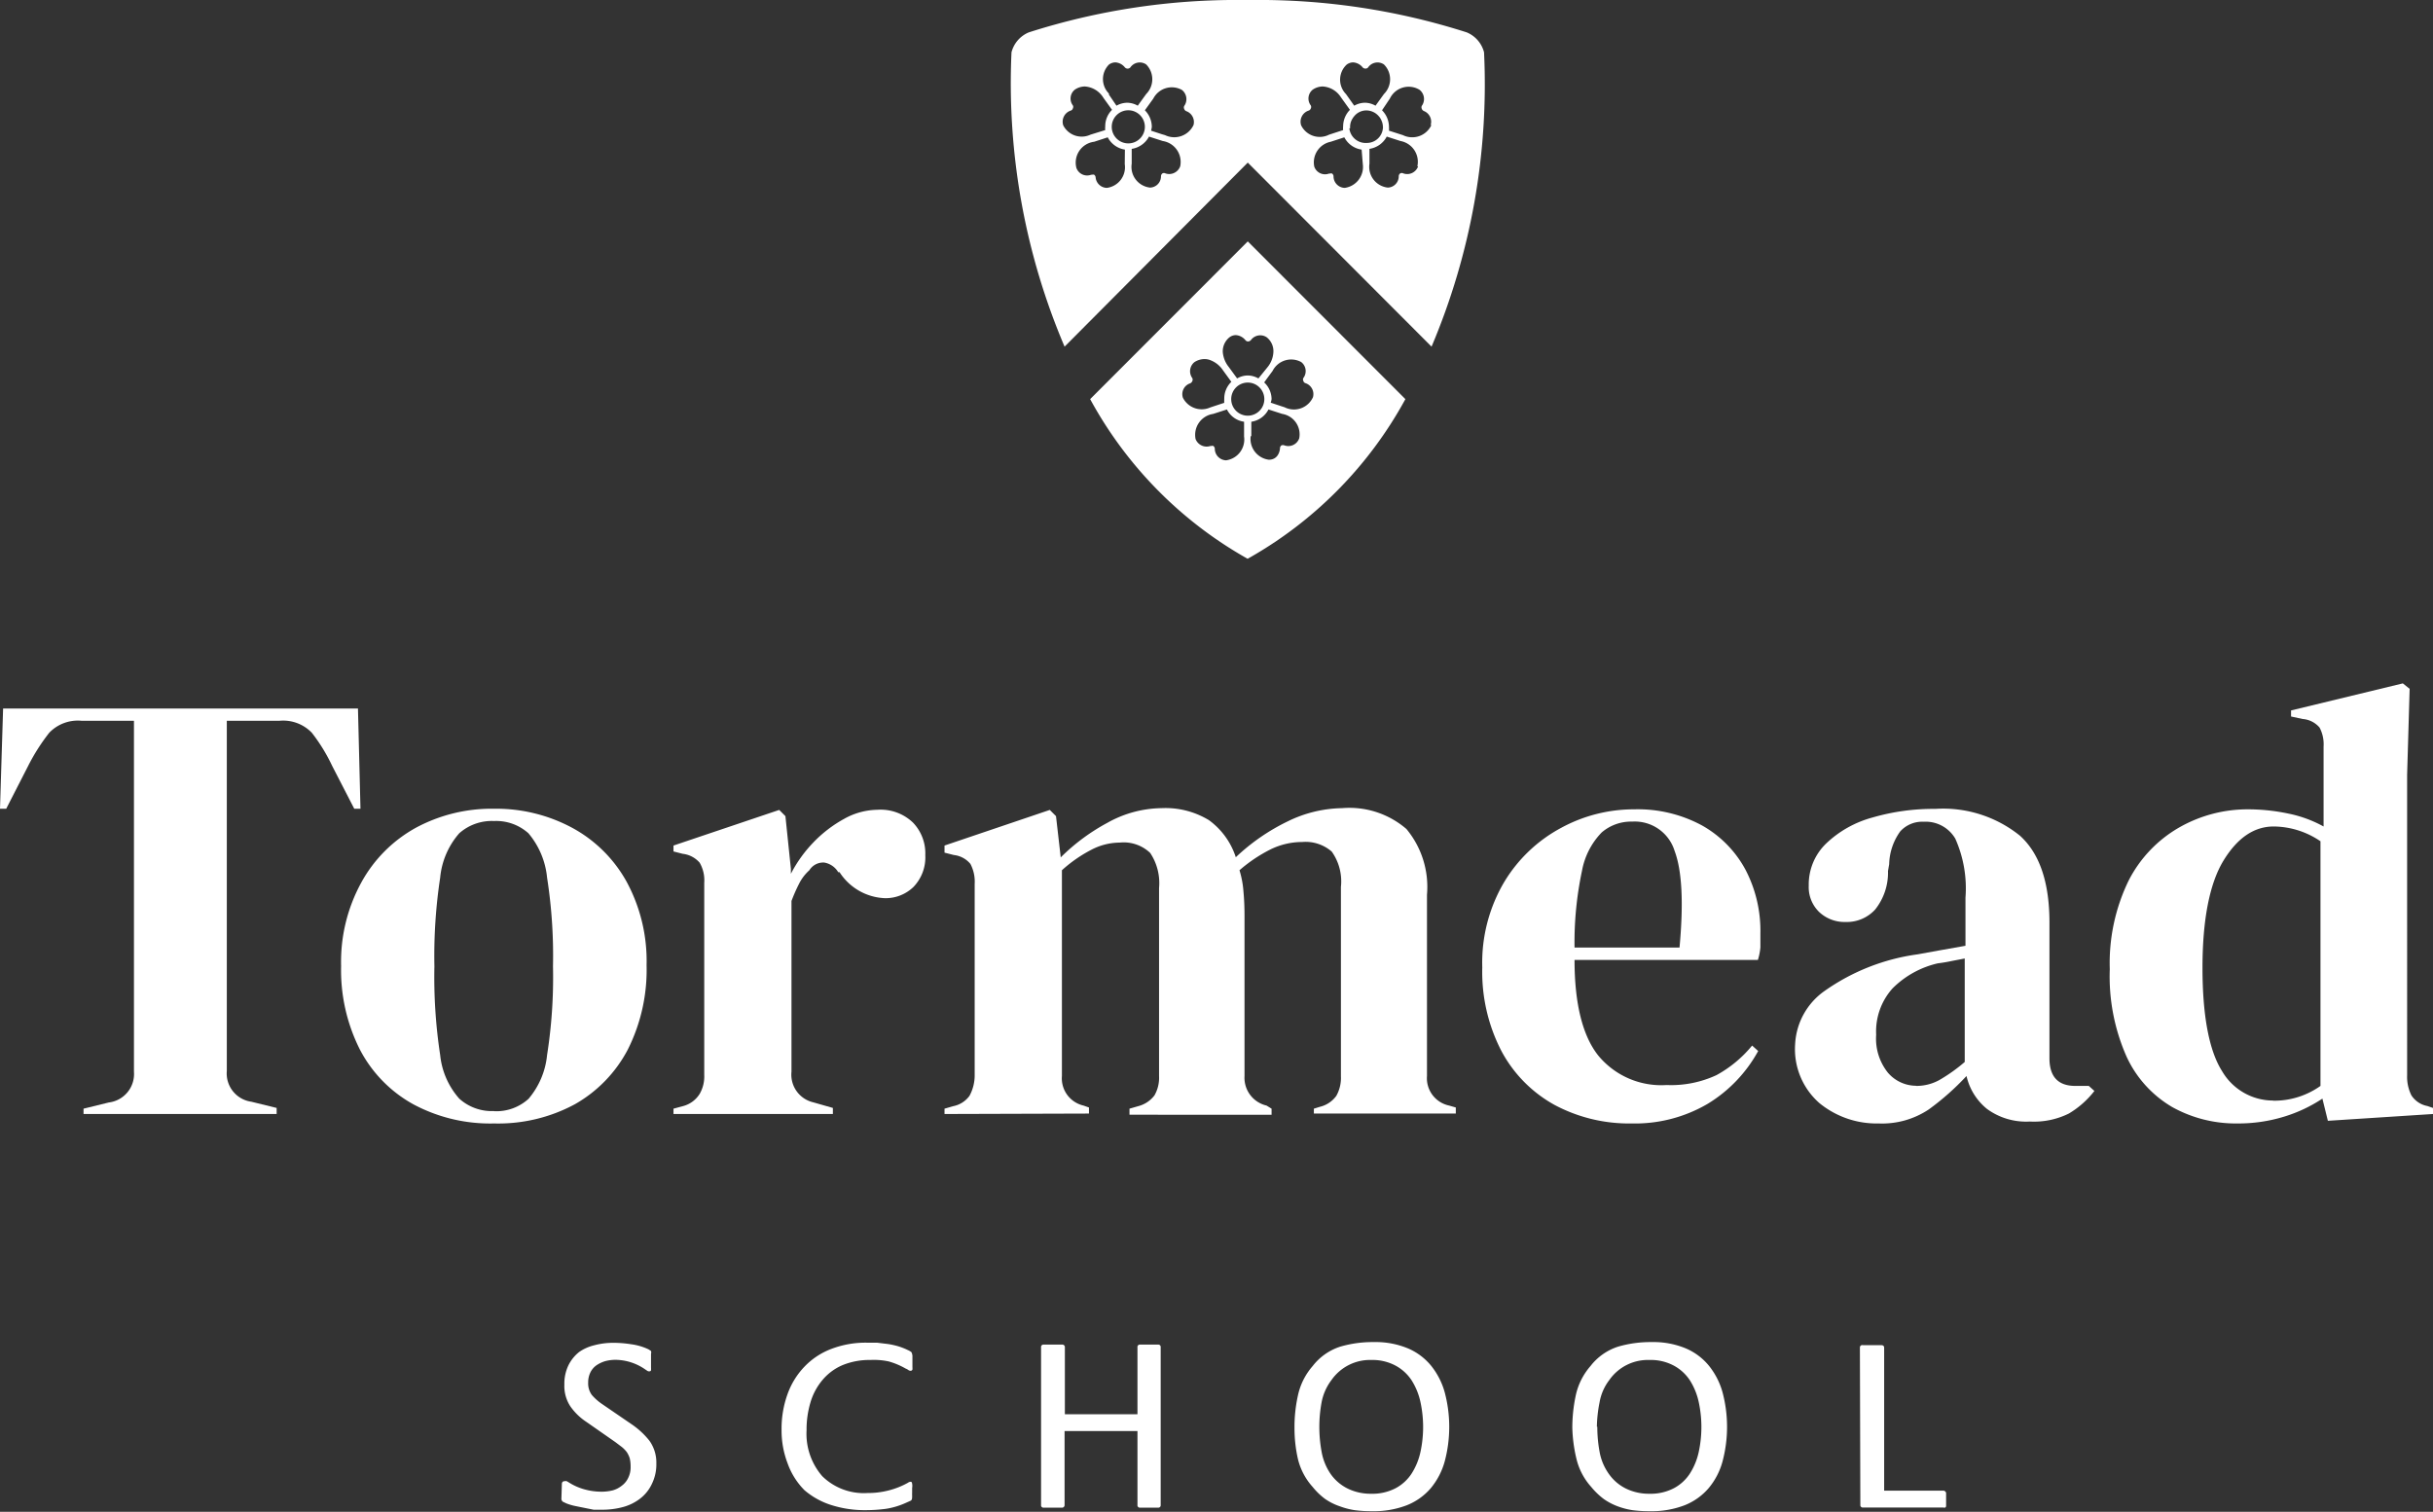
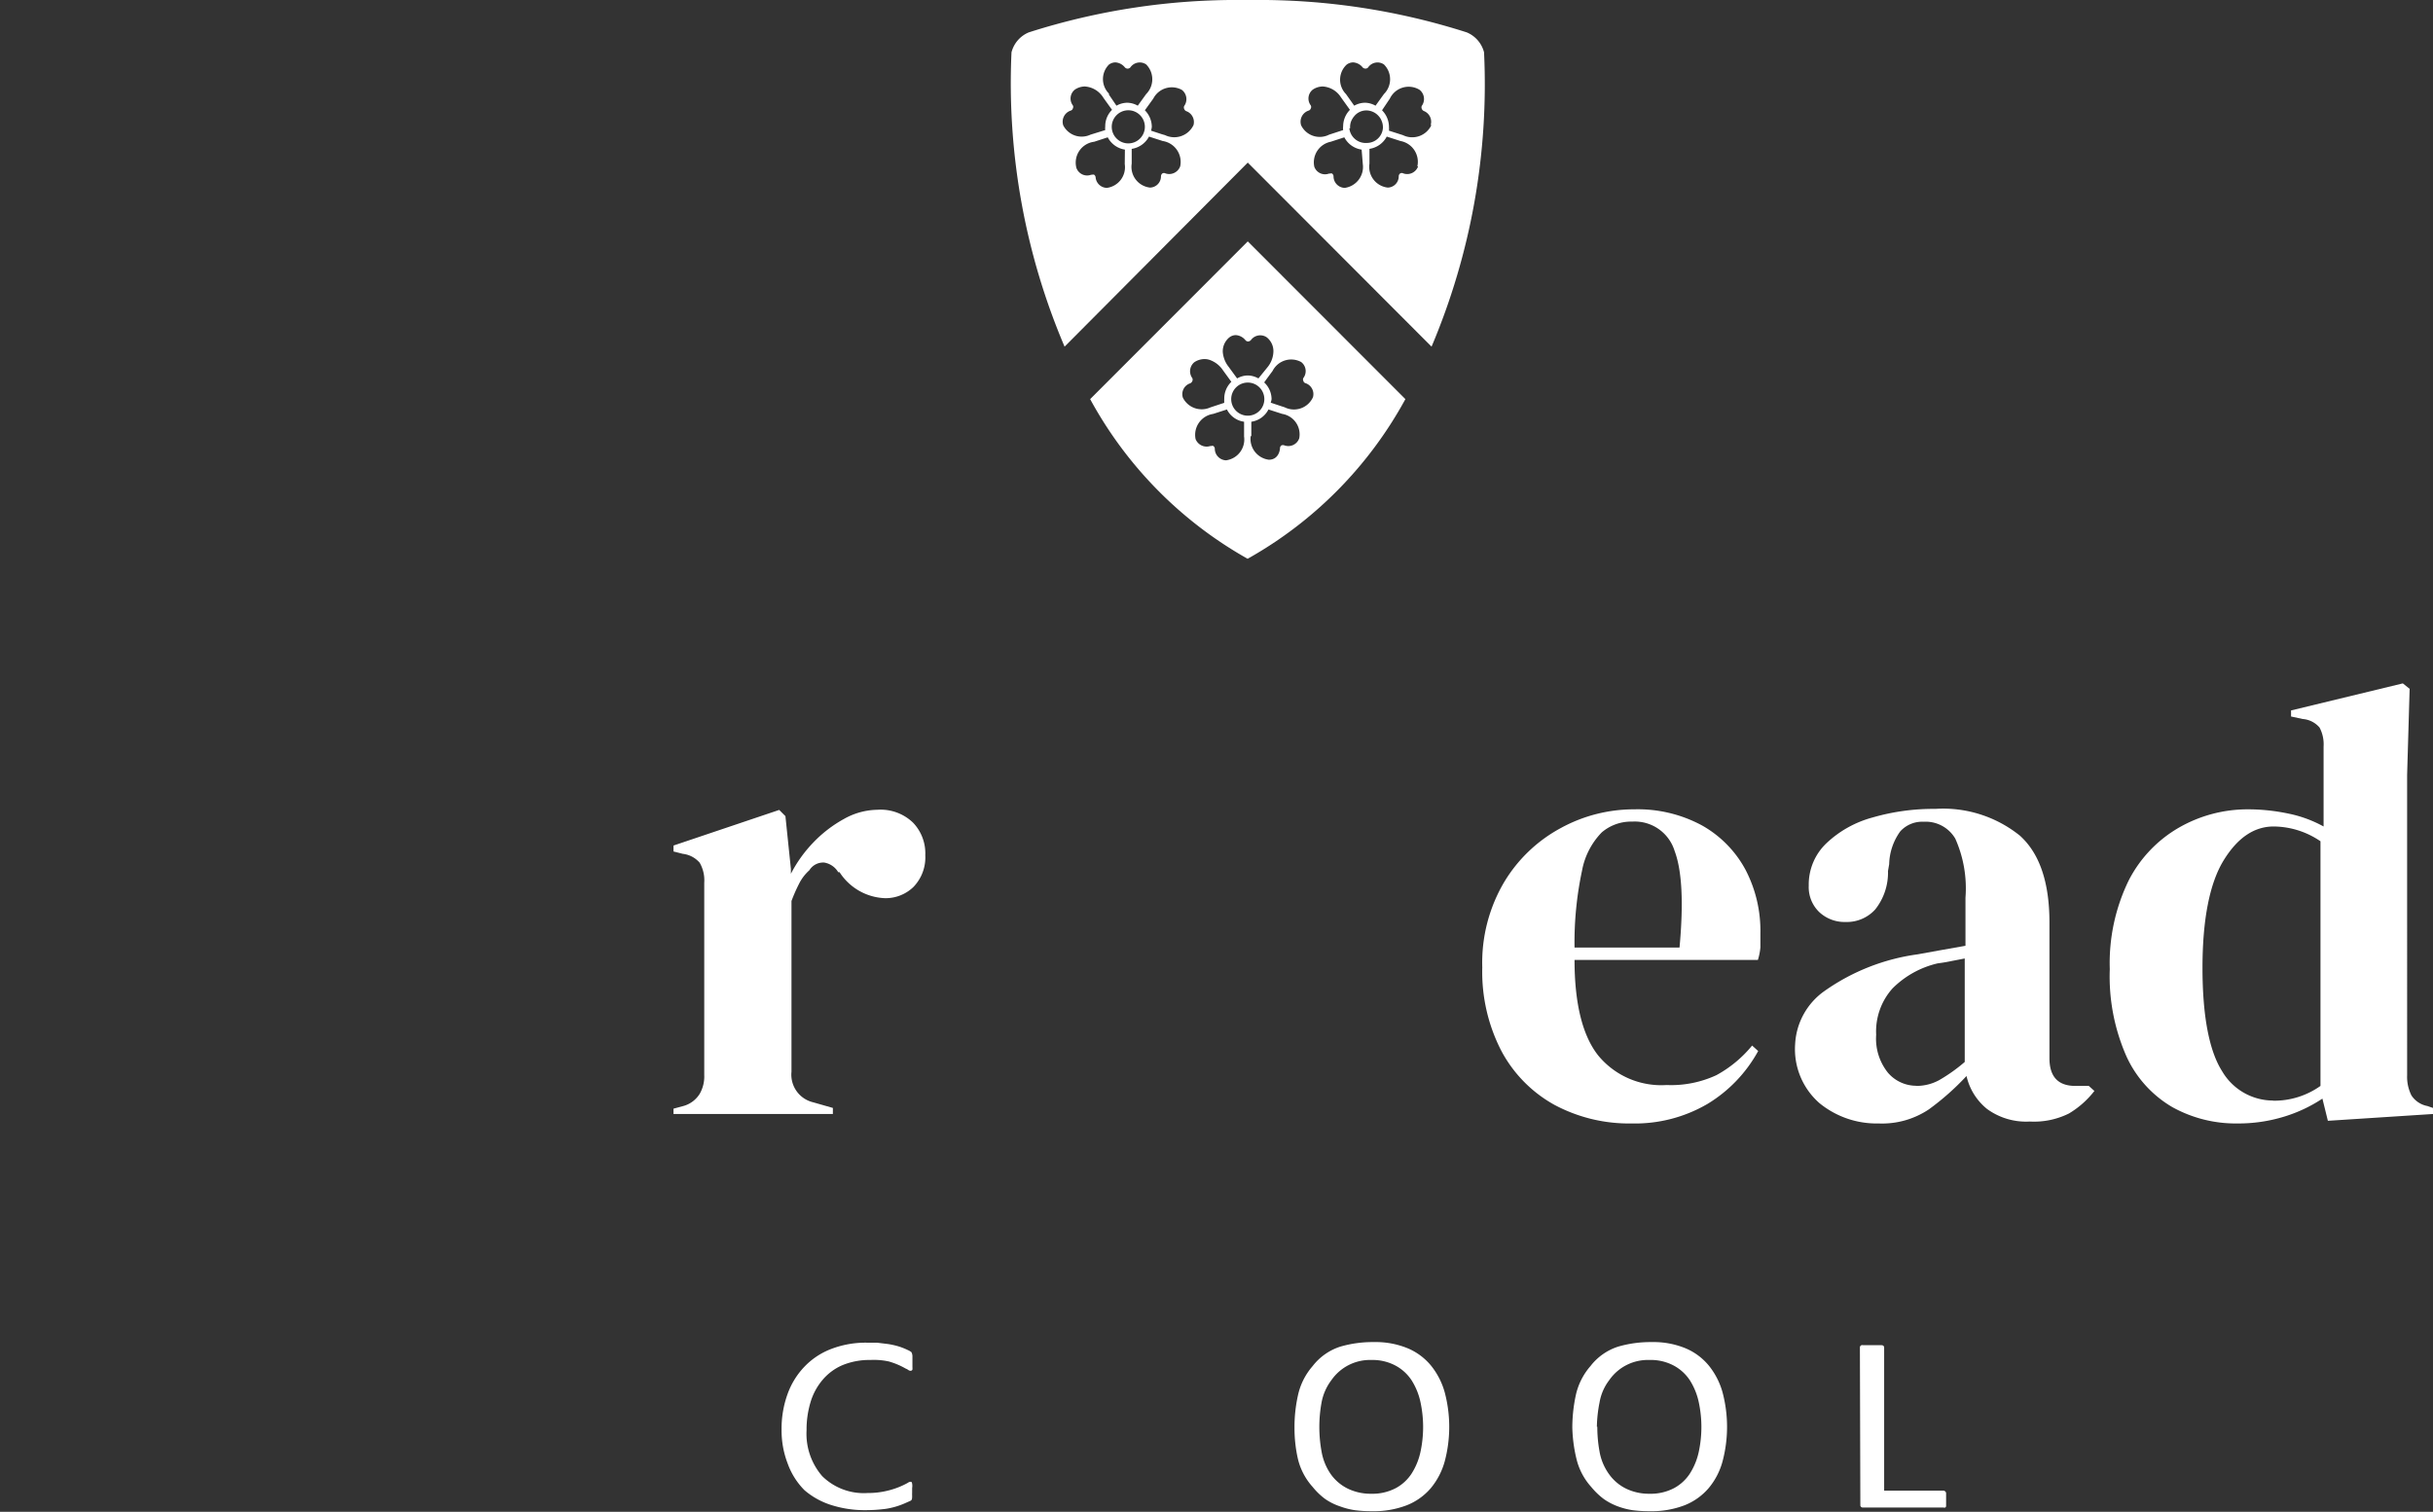
<svg xmlns="http://www.w3.org/2000/svg" viewBox="0 0 164.55 102.27">
  <rect x="0" y="0" width="164.55" height="102.27" fill="#333333" stroke="none" />
  <defs>
    <style>.cls-1{fill:#fff;}</style>
  </defs>
  <title>logo</title>
  <g id="Layer_2" data-name="Layer 2">
    <g id="Layer_1-2" data-name="Layer 1">
-       <path class="cls-1" d="M38,100.4c0-.13.06-.2.19-.2a.24.24,0,0,1,.14,0l.12.07a3.85,3.85,0,0,0,1.07.48,4.27,4.27,0,0,0,1.16.16,3.1,3.1,0,0,0,.76-.09,1.74,1.74,0,0,0,.62-.32,1.38,1.38,0,0,0,.43-.53,1.6,1.6,0,0,0,.16-.75,2.37,2.37,0,0,0-.06-.57,1.63,1.63,0,0,0-.2-.42,2.1,2.1,0,0,0-.33-.34l-.45-.34-1.95-1.36a4,4,0,0,1-1.09-1.06,2.5,2.5,0,0,1-.4-1.47,2.86,2.86,0,0,1,.27-1.29,2.63,2.63,0,0,1,.73-.91A3.05,3.05,0,0,1,40.21,91a4.93,4.93,0,0,1,1.3-.16,7.65,7.65,0,0,1,1.2.1,3.9,3.9,0,0,1,1.15.34l.17.11a.38.38,0,0,1,0,.2v.93a1,1,0,0,1,0,.17s0,.08-.13.08a.24.24,0,0,1-.14-.05l-.12-.08a3.58,3.58,0,0,0-2-.65,2.76,2.76,0,0,0-.71.09,2.15,2.15,0,0,0-.59.28,1.28,1.28,0,0,0-.41.48,1.52,1.52,0,0,0-.15.69,1.31,1.31,0,0,0,.25.84,3.53,3.53,0,0,0,.66.59l2,1.37a5.41,5.41,0,0,1,1.23,1.13A2.53,2.53,0,0,1,44.39,99a3,3,0,0,1-.3,1.38,2.69,2.69,0,0,1-.8,1,3.31,3.31,0,0,1-1.16.57,5.35,5.35,0,0,1-1.39.18l-.59,0L39.5,102l-.64-.13a3.71,3.71,0,0,1-.56-.17l-.23-.11a.25.25,0,0,1-.1-.23Z" />
      <path class="cls-1" d="M52.86,96.7a6.85,6.85,0,0,1,.41-2.41,5.22,5.22,0,0,1,1.15-1.85,4.93,4.93,0,0,1,1.81-1.19,6.5,6.5,0,0,1,2.4-.42l.68,0,.74.09a5.4,5.4,0,0,1,.72.16,4.59,4.59,0,0,1,.63.25,1.07,1.07,0,0,1,.24.14s.07.13.07.27v.74a1,1,0,0,1,0,.17.13.13,0,0,1-.13.08.27.27,0,0,1-.16-.06.7.7,0,0,0-.17-.09,5,5,0,0,0-1.14-.48A4.74,4.74,0,0,0,58.87,92a4.79,4.79,0,0,0-1.89.35,3.62,3.62,0,0,0-1.35,1,4.17,4.17,0,0,0-.81,1.5,6.42,6.42,0,0,0-.27,1.9,4.38,4.38,0,0,0,1.06,3.11A4,4,0,0,0,58.67,101a5.55,5.55,0,0,0,1.41-.17,5.34,5.34,0,0,0,1.32-.52.34.34,0,0,1,.18-.07c.05,0,.09,0,.11.13a.85.85,0,0,1,0,.29c0,.11,0,.21,0,.32a1.92,1.92,0,0,0,0,.2c0,.19,0,.3-.12.35l-.36.16a5.13,5.13,0,0,1-1.3.38,10.47,10.47,0,0,1-1.36.09,7.47,7.47,0,0,1-2.34-.35,5.16,5.16,0,0,1-1.8-1A4.89,4.89,0,0,1,53.27,99,6.21,6.21,0,0,1,52.86,96.7Z" />
-       <path class="cls-1" d="M70.41,91.14a.16.16,0,0,1,.18-.18h1.24a.17.17,0,0,1,.19.18v4.53h4.91V91.14a.16.16,0,0,1,.18-.18h1.21a.16.16,0,0,1,.18.18v10.67a.16.16,0,0,1-.18.18H77.11a.16.16,0,0,1-.18-.18v-5H72v5a.17.17,0,0,1-.19.18H70.59a.16.16,0,0,1-.18-.18Z" />
      <path class="cls-1" d="M87.55,96.58a9.81,9.81,0,0,1,.23-2.17,4.45,4.45,0,0,1,1-2,3.85,3.85,0,0,1,1.86-1.31,7.79,7.79,0,0,1,2.27-.31,5.69,5.69,0,0,1,2.3.42,4.09,4.09,0,0,1,1.58,1.18,5,5,0,0,1,.92,1.8,9.09,9.09,0,0,1,0,4.67,4.87,4.87,0,0,1-.94,1.81,4.14,4.14,0,0,1-1.63,1.16,6.23,6.23,0,0,1-2.36.4,8.51,8.51,0,0,1-1.16-.07,5,5,0,0,1-1-.26,3.93,3.93,0,0,1-1-.5,4.57,4.57,0,0,1-.84-.81,4.34,4.34,0,0,1-1-1.9A9.39,9.39,0,0,1,87.55,96.58Zm1.68-.06a9.26,9.26,0,0,0,.15,1.67A3.84,3.84,0,0,0,90,99.72a3.06,3.06,0,0,0,1.19,1,3.54,3.54,0,0,0,1.54.33,3.41,3.41,0,0,0,1.67-.38,2.94,2.94,0,0,0,1.08-1,4.47,4.47,0,0,0,.59-1.45,8,8,0,0,0,0-3.37,4.52,4.52,0,0,0-.59-1.46,3,3,0,0,0-1.08-1A3.3,3.3,0,0,0,92.76,92a3.18,3.18,0,0,0-2.71,1.36,3.57,3.57,0,0,0-.67,1.52A9.15,9.15,0,0,0,89.23,96.52Z" />
      <path class="cls-1" d="M106.34,96.58a10.45,10.45,0,0,1,.23-2.17,4.45,4.45,0,0,1,1-2,3.85,3.85,0,0,1,1.86-1.31,7.81,7.81,0,0,1,2.28-.31,5.68,5.68,0,0,1,2.29.42,4.09,4.09,0,0,1,1.58,1.18,5,5,0,0,1,.92,1.8,9.09,9.09,0,0,1,0,4.67,4.73,4.73,0,0,1-.94,1.81,4.14,4.14,0,0,1-1.63,1.16,6.23,6.23,0,0,1-2.36.4,8.51,8.51,0,0,1-1.16-.07,5,5,0,0,1-1-.26,4.12,4.12,0,0,1-.95-.5,4.9,4.9,0,0,1-.84-.81,4.34,4.34,0,0,1-1-1.9A10,10,0,0,1,106.34,96.58Zm1.69-.06a9.26,9.26,0,0,0,.15,1.67,3.68,3.68,0,0,0,.64,1.53,3.06,3.06,0,0,0,1.19,1,3.54,3.54,0,0,0,1.54.33,3.41,3.41,0,0,0,1.67-.38,2.94,2.94,0,0,0,1.08-1,4.47,4.47,0,0,0,.59-1.45,8,8,0,0,0,0-3.37,4.52,4.52,0,0,0-.59-1.46,3,3,0,0,0-1.08-1,3.3,3.3,0,0,0-1.67-.39,3.18,3.18,0,0,0-2.71,1.36,3.44,3.44,0,0,0-.66,1.52A9.15,9.15,0,0,0,108,96.52Z" />
      <path class="cls-1" d="M125.79,91.14A.16.16,0,0,1,126,91h1.24c.13,0,.19.06.19.18v9.66h4a.2.2,0,0,1,.14.06.17.17,0,0,1,.05.14v.81a.15.15,0,0,1-.05.13.24.24,0,0,1-.14,0H126a.16.16,0,0,1-.18-.18Z" />
-       <path class="cls-1" d="M5.65,75.36V75l1.71-.42a1.94,1.94,0,0,0,1.7-2.08V48.76H5.53a2.68,2.68,0,0,0-2.2.81A13.38,13.38,0,0,0,1.91,51.8L.42,54.71H0l.21-6.78h24l.17,6.78h-.42l-1.5-2.91a11.79,11.79,0,0,0-1.37-2.23,2.69,2.69,0,0,0-2.2-.81H15.34V72.45A1.93,1.93,0,0,0,17,74.53l1.71.42v.41Z" />
-       <path class="cls-1" d="M33.42,76a11,11,0,0,1-5.49-1.31A8.94,8.94,0,0,1,24.34,71a11.92,11.92,0,0,1-1.27-5.65,11.16,11.16,0,0,1,1.35-5.62A9.34,9.34,0,0,1,28.12,56a10.8,10.8,0,0,1,5.3-1.29A10.85,10.85,0,0,1,38.7,56a9.22,9.22,0,0,1,3.67,3.63,11.26,11.26,0,0,1,1.36,5.66A12,12,0,0,1,42.46,71a9.11,9.11,0,0,1-3.58,3.7A10.9,10.9,0,0,1,33.42,76Zm0-.83a3.23,3.23,0,0,0,2.33-.84A5.38,5.38,0,0,0,37,71.37a33.81,33.81,0,0,0,.4-6,34.22,34.22,0,0,0-.4-6,5.46,5.46,0,0,0-1.26-3,3.27,3.27,0,0,0-2.33-.83,3.32,3.32,0,0,0-2.35.83,5.31,5.31,0,0,0-1.29,3,35.42,35.42,0,0,0-.39,6,35,35,0,0,0,.39,6,5.24,5.24,0,0,0,1.29,2.95A3.28,3.28,0,0,0,33.42,75.16Z" />
      <path class="cls-1" d="M45.55,75.36V75l.63-.17A1.89,1.89,0,0,0,47.32,74a2.36,2.36,0,0,0,.31-1.28v-13a2.38,2.38,0,0,0-.31-1.36,1.78,1.78,0,0,0-1.14-.6l-.63-.16V57.2l7.15-2.41.42.42.37,3.57v.33A9,9,0,0,1,55,57a8.63,8.63,0,0,1,2.08-1.6,4.73,4.73,0,0,1,2.26-.62,3.16,3.16,0,0,1,2.41.87,3,3,0,0,1,.83,2.2A2.88,2.88,0,0,1,61.78,60a2.7,2.7,0,0,1-1.93.76A3.82,3.82,0,0,1,56.78,59L56.69,59a1.36,1.36,0,0,0-.95-.65,1.1,1.1,0,0,0-1,.52,3.08,3.08,0,0,0-.69.9,11.18,11.18,0,0,0-.52,1.18V72.5A1.92,1.92,0,0,0,55,74.57l1.33.38v.41Z" />
-       <path class="cls-1" d="M63.88,75.36V75l.59-.17a1.78,1.78,0,0,0,1.1-.7,2.91,2.91,0,0,0,.35-1.33v-13a2.57,2.57,0,0,0-.29-1.36,1.7,1.7,0,0,0-1.12-.6l-.63-.16V57.2L71,54.79l.42.42L71.74,58a13.56,13.56,0,0,1,3.14-2.33,7.67,7.67,0,0,1,3.68-1,5.66,5.66,0,0,1,3.2.81,5,5,0,0,1,1.82,2.51,13.87,13.87,0,0,1,3.52-2.43,8.63,8.63,0,0,1,3.67-.89,5.9,5.9,0,0,1,4.35,1.41,6.13,6.13,0,0,1,1.39,4.45V72.79a1.89,1.89,0,0,0,1.5,2l.45.13v.41h-9.6V75l.42-.13a1.91,1.91,0,0,0,1.1-.74,2.49,2.49,0,0,0,.31-1.33V60a3.48,3.48,0,0,0-.62-2.39,2.69,2.69,0,0,0-2-.65,4.88,4.88,0,0,0-2.1.48,10.09,10.09,0,0,0-2.14,1.43,6.52,6.52,0,0,1,.27,1.46c.05.53.07,1.08.07,1.66V72.79a1.93,1.93,0,0,0,1.49,2L86,75v.41H76.39V75l.59-.17a2,2,0,0,0,1.1-.73,2.4,2.4,0,0,0,.31-1.3V60.07a3.67,3.67,0,0,0-.6-2.37A2.6,2.6,0,0,0,75.73,57a4.19,4.19,0,0,0-1.91.48,9.44,9.44,0,0,0-2,1.39V72.79a1.89,1.89,0,0,0,1.46,2l.37.13v.41Z" />
      <path class="cls-1" d="M110.52,54.75a9.12,9.12,0,0,1,4.61,1.1,7.52,7.52,0,0,1,2.93,3,8.93,8.93,0,0,1,1,4.3c0,.31,0,.62,0,.94a4,4,0,0,1-.17.85H106.49c0,3,.56,5.15,1.6,6.46a5.52,5.52,0,0,0,4.63,2,7.26,7.26,0,0,0,3.37-.67,8.16,8.16,0,0,0,2.41-2l.41.37a9.53,9.53,0,0,1-3.43,3.58A9.72,9.72,0,0,1,110.35,76a10.69,10.69,0,0,1-5.24-1.27,9,9,0,0,1-3.57-3.64,11.64,11.64,0,0,1-1.29-5.65,10.72,10.72,0,0,1,1.5-5.8A10,10,0,0,1,105.59,56,10.29,10.29,0,0,1,110.52,54.75Zm-.13.83a3.06,3.06,0,0,0-2.06.73A5,5,0,0,0,107,58.88a23.38,23.38,0,0,0-.51,5.22h7.1q.42-4.53-.33-6.53A2.82,2.82,0,0,0,110.39,55.58Z" />
      <path class="cls-1" d="M127.06,76a6.11,6.11,0,0,1-4-1.37,4.85,4.85,0,0,1-1.65-4,4.68,4.68,0,0,1,2-3.6,14.23,14.23,0,0,1,6.28-2.47l1.49-.27,1.75-.31V60.73a8.24,8.24,0,0,0-.69-4,2.32,2.32,0,0,0-2.14-1.14,2,2,0,0,0-1.58.65,3.94,3.94,0,0,0-.75,2.22l-.08.46a4,4,0,0,1-.87,2.61,2.59,2.59,0,0,1-2,.84,2.5,2.5,0,0,1-1.78-.67,2.34,2.34,0,0,1-.71-1.79,3.85,3.85,0,0,1,1.19-2.86,7.3,7.3,0,0,1,3.13-1.75,14.78,14.78,0,0,1,4.24-.58,8.27,8.27,0,0,1,5.72,1.81q2,1.8,2,5.88v9.18c0,1.25.59,1.87,1.75,1.87h.91l.38.34a6.16,6.16,0,0,1-1.73,1.53,5.31,5.31,0,0,1-2.64.54,4.48,4.48,0,0,1-2.89-.85A4,4,0,0,1,133,72.79a17.53,17.53,0,0,1-2.55,2.26A5.68,5.68,0,0,1,127.06,76Zm2.53-2.54a3.22,3.22,0,0,0,1.56-.39,11.26,11.26,0,0,0,1.73-1.23v-7l-.83.16c-.28.06-.6.12-1,.17A6.34,6.34,0,0,0,128,66.86,4.36,4.36,0,0,0,126.89,70a3.68,3.68,0,0,0,.79,2.56A2.52,2.52,0,0,0,129.59,73.45Z" />
      <path class="cls-1" d="M151.33,76a8.84,8.84,0,0,1-4.4-1.1,7.66,7.66,0,0,1-3.1-3.41,13.39,13.39,0,0,1-1.14-5.93,12.75,12.75,0,0,1,1.28-6,8.69,8.69,0,0,1,3.41-3.58A9.32,9.32,0,0,1,152,54.75a13.23,13.23,0,0,1,2.78.29,8.32,8.32,0,0,1,2.37.87v-5.4a2.43,2.43,0,0,0-.27-1.29,1.66,1.66,0,0,0-1.14-.58l-.79-.17v-.41l7.56-1.83.46.37-.17,5.82V72.75a2.81,2.81,0,0,0,.29,1.35,1.65,1.65,0,0,0,1.08.72l.38.13v.41l-7.11.46-.37-1.5a9.92,9.92,0,0,1-2.56,1.21A10.52,10.52,0,0,1,151.33,76Zm2.41-1.54a5.39,5.39,0,0,0,3.2-1V56.91a5.69,5.69,0,0,0-3.16-1c-1.33,0-2.46.77-3.4,2.31s-1.42,4-1.42,7.25.45,5.62,1.33,7A4,4,0,0,0,153.74,74.45Z" />
      <path class="cls-1" d="M100.37,3.54A2,2,0,0,0,99.2,2.19,46.11,46.11,0,0,0,84.72,0h-.67A46.09,46.09,0,0,0,69.58,2.19a2,2,0,0,0-1.17,1.35A45.52,45.52,0,0,0,72,23.45L84.39,11,96.82,23.45A45.52,45.52,0,0,0,100.37,3.54ZM75,4.37a.75.75,0,0,1,.44-.15.9.9,0,0,1,.64.34.25.25,0,0,0,.37,0,.77.77,0,0,1,1.07-.2,1.42,1.42,0,0,1,0,2l-.47.65-.1.14a1.47,1.47,0,0,0-.72-.2,1.5,1.5,0,0,0-.72.2L75,6.4,75,6.33A1.39,1.39,0,0,1,75,4.37ZM71.91,8.48a.79.79,0,0,1,.51-1,.21.21,0,0,0,.14-.15.21.21,0,0,0,0-.2.77.77,0,0,1,.14-1.07,1.22,1.22,0,0,1,.67-.21,1.59,1.59,0,0,1,1.22.71l.06.09.56.78a1.55,1.55,0,0,0-.46,1.12,1.11,1.11,0,0,0,0,.25l-1,.31h0A1.4,1.4,0,0,1,71.91,8.48Zm4.16,2.62h0v0a1.41,1.41,0,0,1-1.21,1.61A.78.78,0,0,1,74.1,12a.25.25,0,0,0-.1-.18.23.23,0,0,0-.14,0H73.8a.77.77,0,0,1-1-.46A1.42,1.42,0,0,1,74,9.59h0l.92-.3a1.57,1.57,0,0,0,1.16.83Zm-.88-2.52A1.12,1.12,0,1,1,76.31,9.7,1.12,1.12,0,0,1,75.19,8.58Zm4.63,2.67a.79.79,0,0,1-1,.48.21.21,0,0,0-.2,0,.25.25,0,0,0-.1.18.76.76,0,0,1-.74.78,1.41,1.41,0,0,1-1.24-1.62h0v-1a1.59,1.59,0,0,0,1.17-.83l.93.3h0A1.43,1.43,0,0,1,79.82,11.25Zm.9-2.79a1.44,1.44,0,0,1-1.93.68h0l-.21-.06-.73-.24a2.21,2.21,0,0,0,.05-.25,1.6,1.6,0,0,0-.47-1.13L78,6.67h0a1.41,1.41,0,0,1,1.93-.59.79.79,0,0,1,.16,1.09.24.24,0,0,0,0,.2.26.26,0,0,0,.14.15A.78.78,0,0,1,80.72,8.46ZM91.08,4.37a.75.75,0,0,1,.44-.15.9.9,0,0,1,.64.34.26.26,0,0,0,.19.08.23.23,0,0,0,.18-.08.77.77,0,0,1,1.07-.2,1.41,1.41,0,0,1,0,2l-.57.79a1.47,1.47,0,0,0-.72-.2,1.5,1.5,0,0,0-.72.2l-.56-.79L91,6.33A1.39,1.39,0,0,1,91.08,4.37ZM88,8.48a.79.79,0,0,1,.51-1,.22.22,0,0,0,.14-.14.22.22,0,0,0,0-.21.77.77,0,0,1,.14-1.07,1.22,1.22,0,0,1,.67-.21,1.57,1.57,0,0,1,1.21.7l.07.1.56.78a1.59,1.59,0,0,0-.46,1.12,1.11,1.11,0,0,0,0,.25l-.95.31h0A1.4,1.4,0,0,1,88,8.48Zm4.17,2.62h0v0a1.43,1.43,0,0,1-1.22,1.61.78.78,0,0,1-.76-.79.25.25,0,0,0-.1-.18.23.23,0,0,0-.14,0h-.06a.77.77,0,0,1-1-.46A1.42,1.42,0,0,1,90,9.59h0l.92-.3a1.57,1.57,0,0,0,1.17.83Zm-.86-2.42h0s0-.06,0-.1a1.06,1.06,0,0,1,.08-.4,1.32,1.32,0,0,1,.2-.32h0a1.06,1.06,0,0,1,.82-.39h0a1.12,1.12,0,0,1,.83.38h0a1,1,0,0,1,.2.32,1.06,1.06,0,0,1,.09.4.29.29,0,0,1,0,.1h0a1.09,1.09,0,0,1-1.09,1A1.11,1.11,0,0,1,91.26,8.68Zm4.6,2.57a.78.78,0,0,1-1,.48.22.22,0,0,0-.21,0,.25.25,0,0,0-.1.18.76.76,0,0,1-.74.78,1.41,1.41,0,0,1-1.24-1.62h0v-1a1.59,1.59,0,0,0,1.17-.83l.93.3h0A1.43,1.43,0,0,1,95.86,11.25Zm.9-2.79a1.43,1.43,0,0,1-1.93.68h0l-.19-.06-.75-.24a2.21,2.21,0,0,0,0-.25,1.6,1.6,0,0,0-.47-1.13L94,6.67h0A1.41,1.41,0,0,1,96,6.07a.79.79,0,0,1,.16,1.09.24.24,0,0,0,0,.2.26.26,0,0,0,.14.15A.78.78,0,0,1,96.76,8.46Z" />
      <path class="cls-1" d="M84.39,16.33,73.73,27a27.39,27.39,0,0,0,10.65,10.8h0A27.41,27.41,0,0,0,95.05,27Zm1.11,9.54.15-.21.42-.57v0A1.41,1.41,0,0,1,88,24.49a.77.77,0,0,1,.15,1.08.21.21,0,0,0,0,.2.21.21,0,0,0,.14.15.78.78,0,0,1,.51.95,1.41,1.41,0,0,1-1.92.68h0l-.19-.06-.75-.25A1,1,0,0,0,86,27,1.56,1.56,0,0,0,85.5,25.87Zm-.39-.27a1.5,1.5,0,0,0-.72-.2,1.47,1.47,0,0,0-.72.2l-.57-.78,0,0a1.85,1.85,0,0,1-.4-1,1.21,1.21,0,0,1,.45-1,.72.72,0,0,1,.43-.15.91.91,0,0,1,.65.34.24.24,0,0,0,.18.09.28.28,0,0,0,.19-.09.78.78,0,0,1,1.06-.2,1.19,1.19,0,0,1,.46,1.05,1.76,1.76,0,0,1-.41,1Zm-4.61.33a.29.29,0,0,0,.14-.15.24.24,0,0,0,0-.2.79.79,0,0,1,.14-1.08,1.26,1.26,0,0,1,.68-.21,1.09,1.09,0,0,1,.46.1,1.78,1.78,0,0,1,.8.67s0,0,0,0l.56.77A1.57,1.57,0,0,0,82.8,27a1.84,1.84,0,0,0,0,.25l-.94.31h0A1.42,1.42,0,0,1,80,26.9.77.77,0,0,1,80.5,25.93ZM82.05,28h0l.93-.3a1.53,1.53,0,0,0,1.16.83v1h0a1.42,1.42,0,0,1-1.22,1.61.79.79,0,0,1-.76-.79.24.24,0,0,0-.1-.18.23.23,0,0,0-.14,0h-.06a.8.8,0,0,1-1-.47A1.43,1.43,0,0,1,82.05,28Zm1.22-1a1.12,1.12,0,1,1,1.12,1.12A1.12,1.12,0,0,1,83.27,27Zm1.36,2.53v-1a1.55,1.55,0,0,0,1.16-.83l.93.3h0a1.4,1.4,0,0,1,1.15,1.65.78.78,0,0,1-1,.48.26.26,0,0,0-.2,0,.22.22,0,0,0-.1.18c0,.08-.06.78-.75.79a1.42,1.42,0,0,1-1.23-1.62Z" />
    </g>
  </g>
</svg>